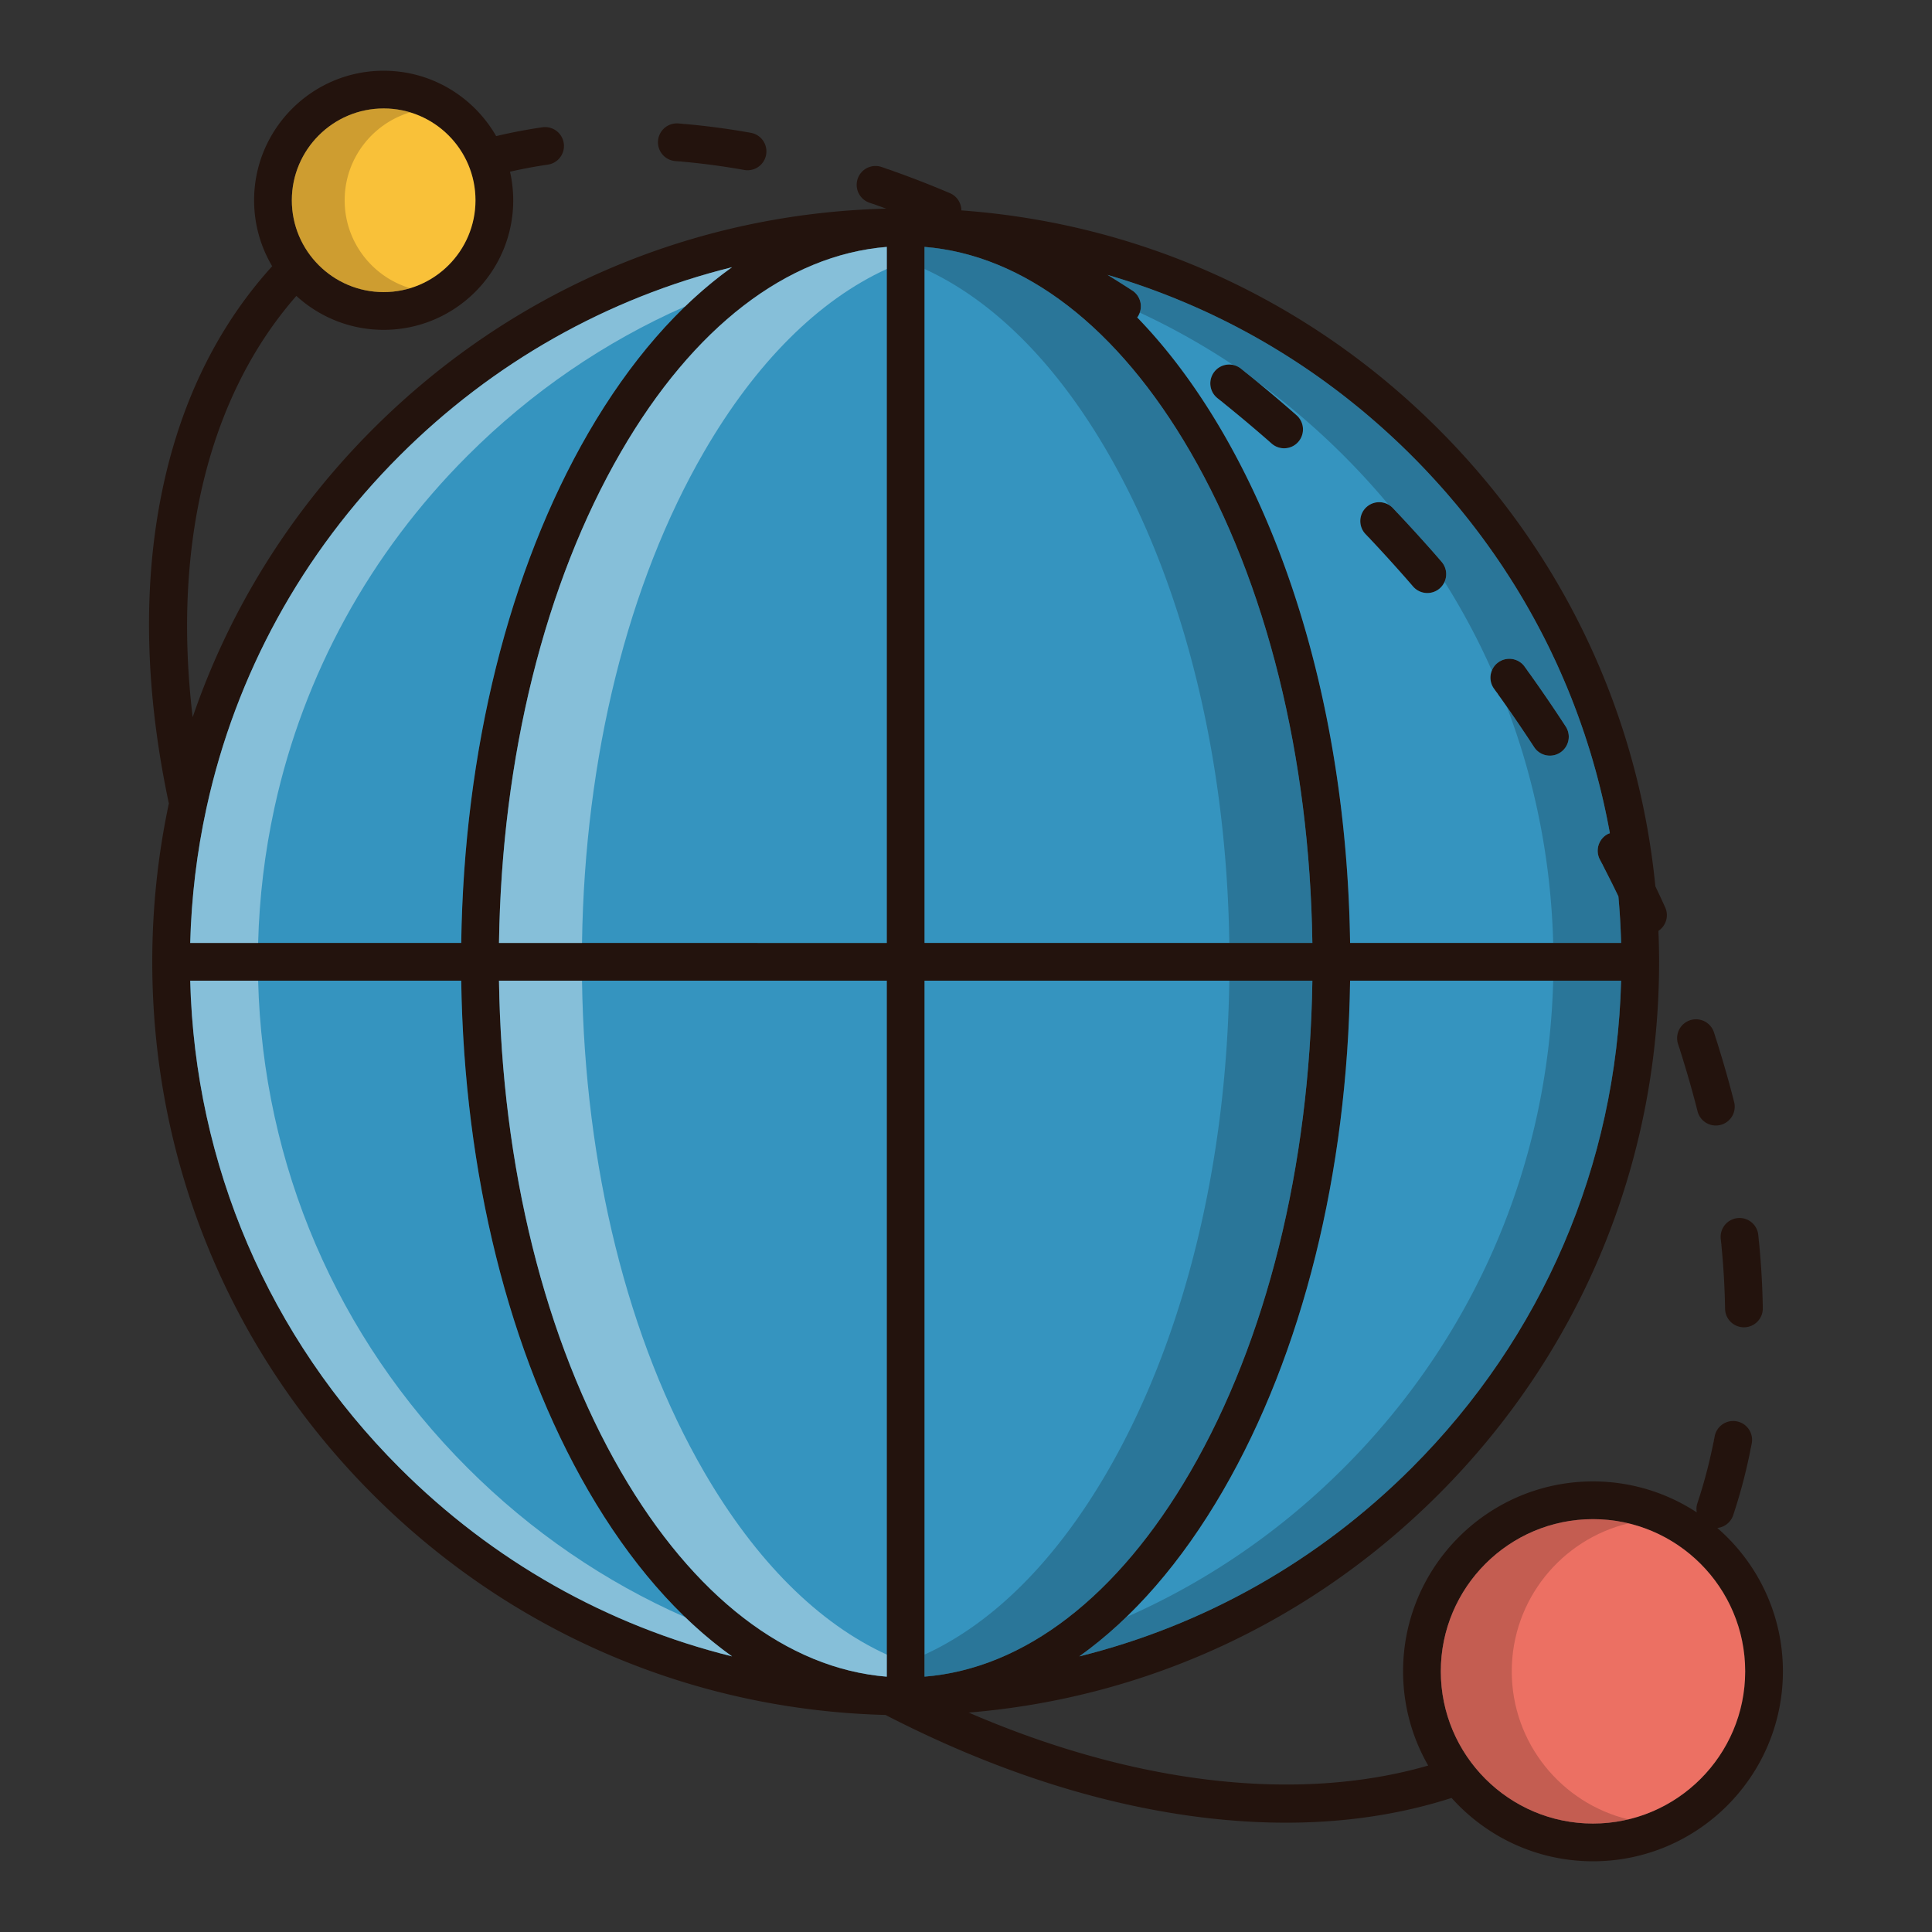
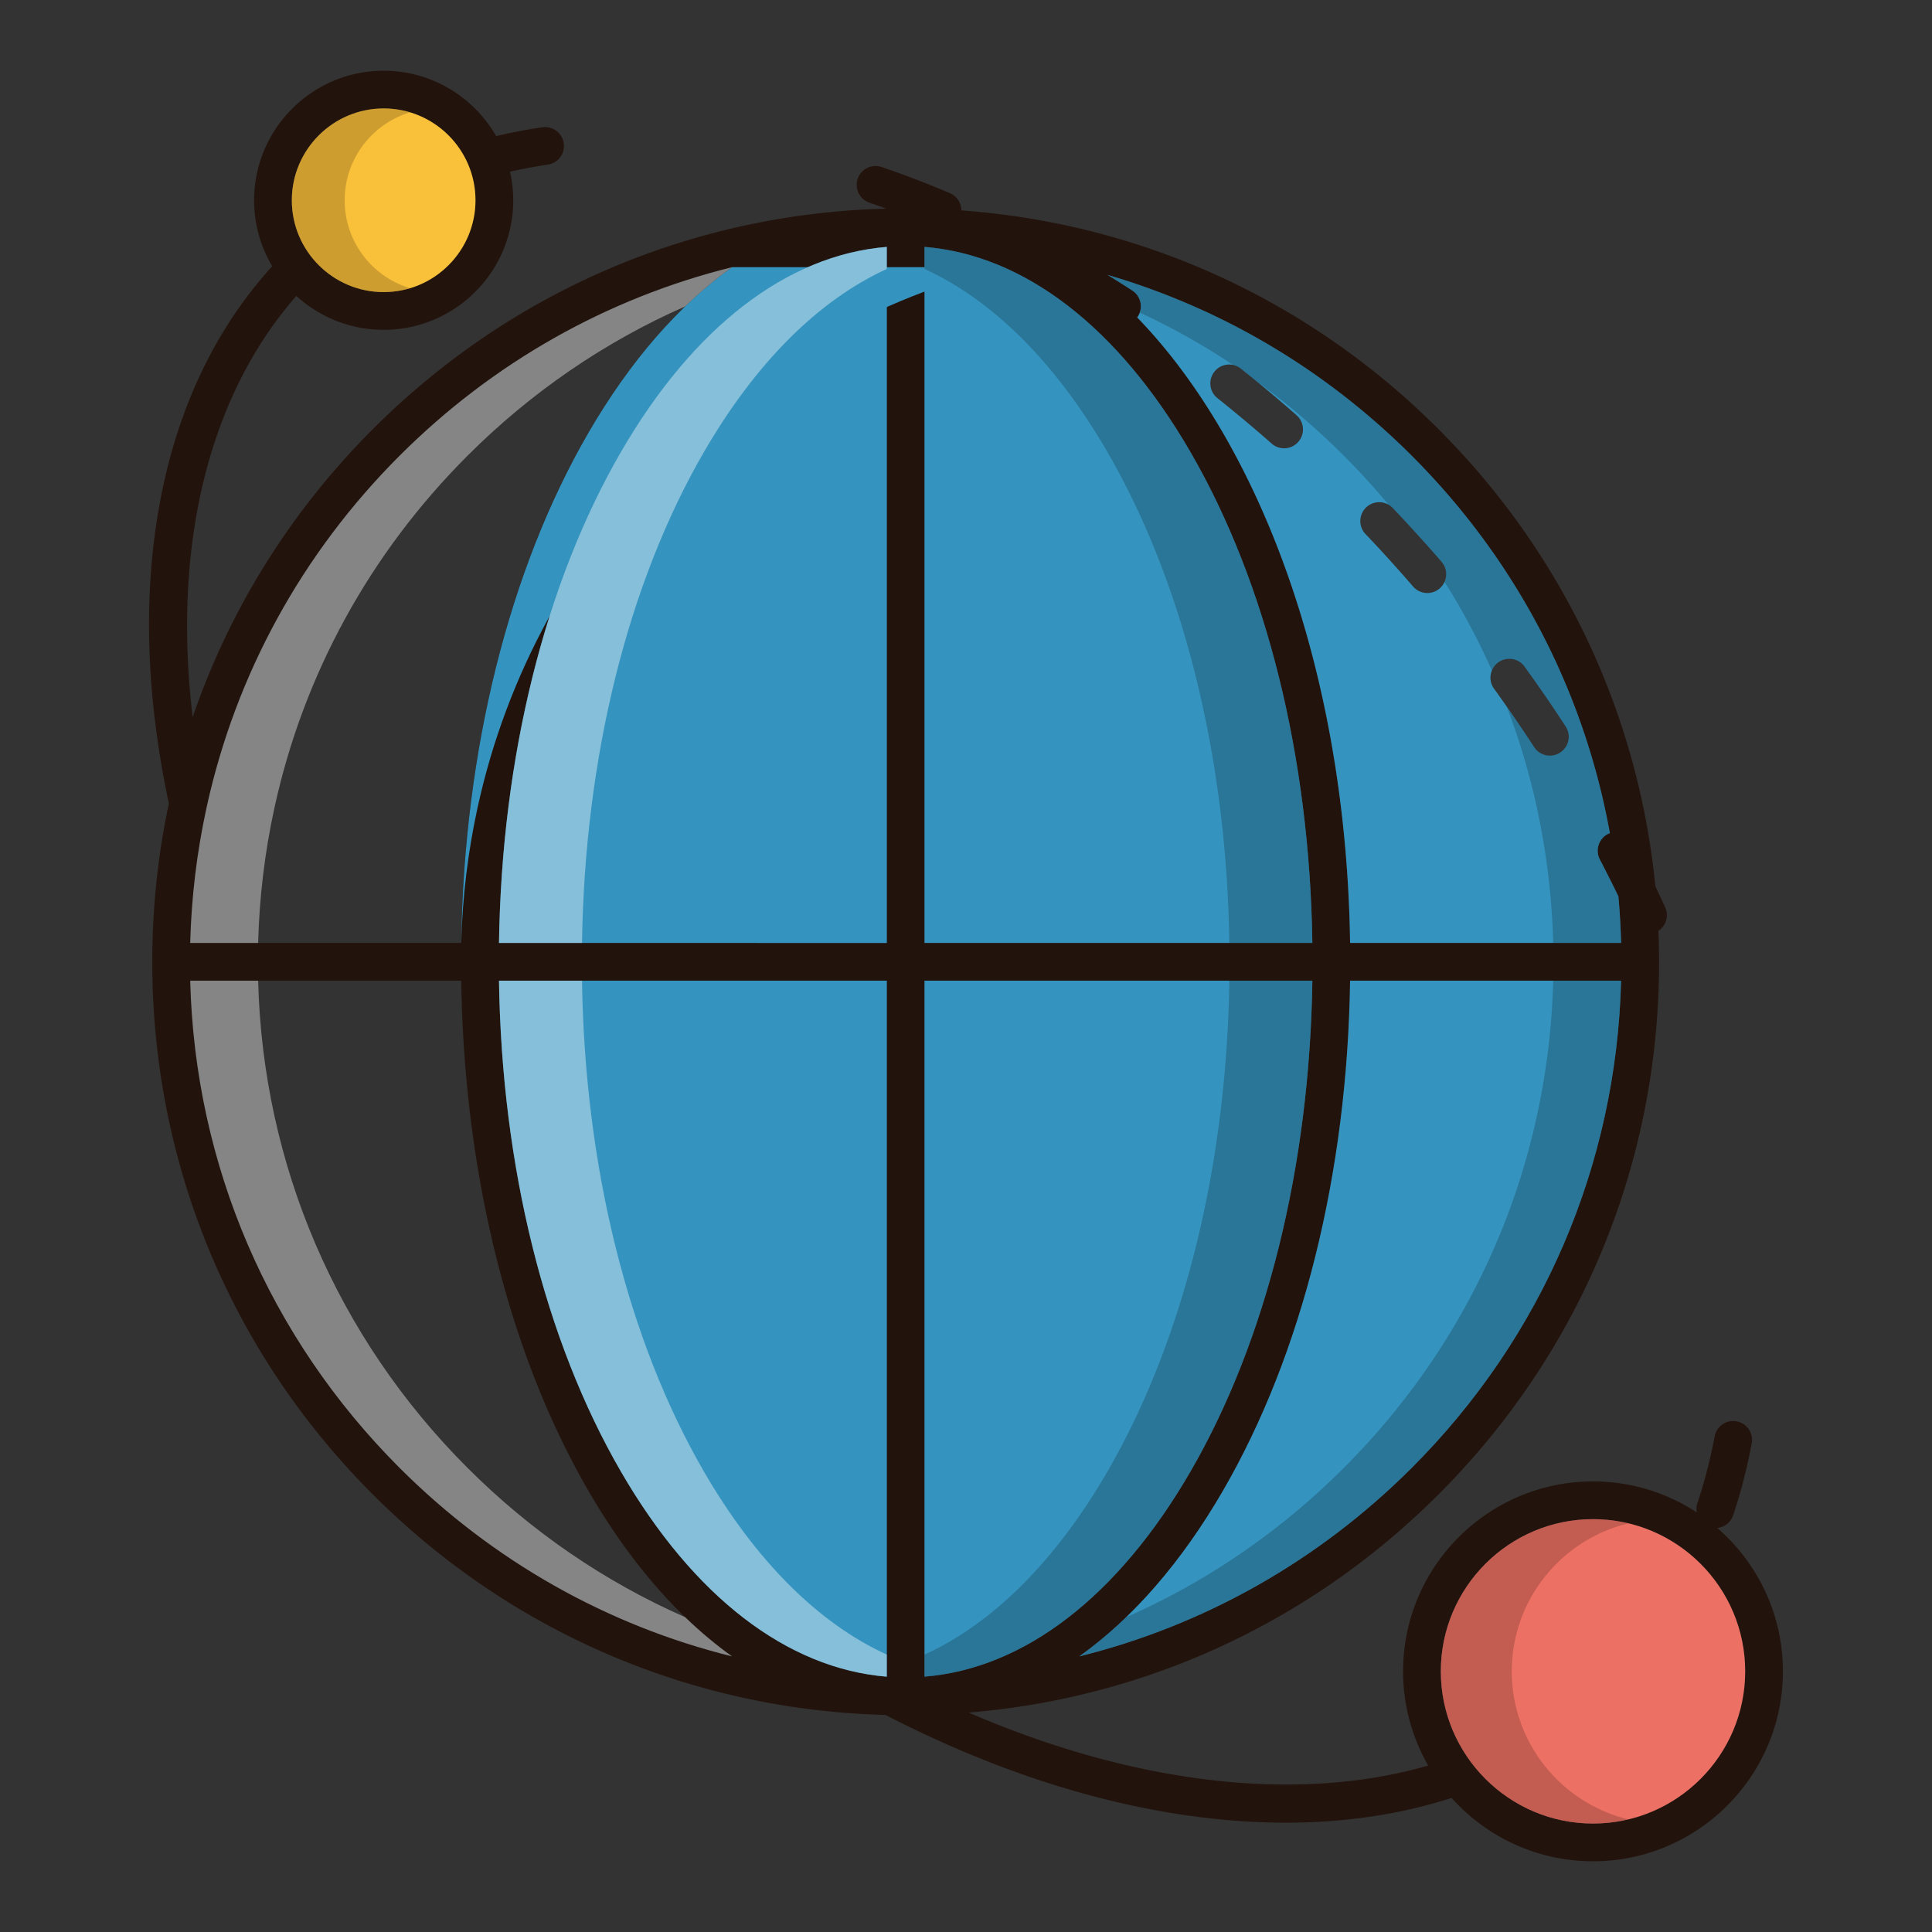
<svg xmlns="http://www.w3.org/2000/svg" height="200" width="200" version="1.1" viewBox="0 0 1024 1024" class="icon">
  <rect x="0" y="0" width="1024" height="1024" fill="#333333" stroke="none" />
-   <path fill="#23130D" d="M890.018 555.23c0.1 0.306 0.21 0.604 0.336 0.892 0.07 0.324 0.154 0.648 0.258 0.97l0.588 1.856 0.038 0.118c0.33 1.05 0.656 2.1 0.976 3.148 0.032 0.12 0.066 0.238 0.102 0.358a552.684 552.684 0 0 1 7.474 26.626 10.002 10.002 0 0 0 19.386-4.918 576.342 576.342 0 0 0-7.646-27.266c-0.03-0.11-0.058-0.216-0.092-0.326-0.378-1.24-0.766-2.484-1.156-3.728l-0.04-0.122-0.576-1.822a10.464 10.464 0 0 0-0.35-0.936 9.878 9.878 0 0 0-0.272-1.014l-0.624-1.922a10 10 0 1 0-19.016 6.204l0.614 1.882zM912.032 656.614l0.208 1.968c0.034 0.324 0.082 0.64 0.144 0.954-0.002 0.326 0.014 0.654 0.046 0.984l0.172 1.798 0.014 0.16c0.978 10.526 1.552 21.016 1.708 31.176a9.998 9.998 0 0 0 9.994 9.848l0.156-0.002a9.996 9.996 0 0 0 9.846-10.15 424.762 424.762 0 0 0-1.794-32.758l-0.192-1.998a10.488 10.488 0 0 0-0.15-1.014 9.654 9.654 0 0 0-0.052-1.044l-0.21-2.024a9.988 9.988 0 0 0-10.996-8.894 10 10 0 0 0-8.894 10.996zM357.96 85.372l1.924 0.156c0.332 0.028 0.662 0.034 0.99 0.036 0.314 0.058 0.632 0.102 0.958 0.132l1.926 0.178h0.016a380.24 380.24 0 0 1 30.878 4.242 10.002 10.002 0 0 0 3.518-19.688 401.21 401.21 0 0 0-32.462-4.46l-0.052-0.004-2.034-0.188a12.08 12.08 0 0 0-1.036-0.04 10.36 10.36 0 0 0-1.004-0.136l-2.064-0.168a9.992 9.992 0 0 0-10.748 9.192 9.996 9.996 0 0 0 9.19 10.748zM688.1 234.22a9.926 9.926 0 0 1-7.5 3.38c-2.34 0-4.7-0.82-6.6-2.5-7.9-6.96-16.02-13.8-24.12-20.36-0.04-0.04-0.08-0.08-0.12-0.1l-1.42-1.16c-0.26-0.2-0.5-0.42-0.74-0.64-0.26-0.18-0.52-0.36-0.78-0.58l-1.56-1.24a9.984 9.984 0 0 1-1.58-14.04 9.988 9.988 0 0 1 14.04-1.6l1.56 1.26c0.28 0.22 0.54 0.44 0.78 0.68 0.28 0.18 0.56 0.38 0.82 0.6l1.56 1.26c0.06 0.02 0.1 0.06 0.14 0.1 8.3 6.72 16.58 13.72 24.64 20.82a10.002 10.002 0 0 1 0.88 14.12zM826.92 398.9a9.968 9.968 0 0 1-13.82-2.94c-5.66-8.68-11.6-17.42-17.66-25.94-0.04-0.06-0.08-0.1-0.12-0.16l-1.16-1.62c-0.18-0.26-0.36-0.54-0.52-0.84-0.22-0.24-0.42-0.48-0.62-0.76l-1.16-1.62a9.992 9.992 0 0 1 2.26-13.96c4.48-3.22 10.74-2.22 13.96 2.26l1.18 1.64c0.2 0.28 0.38 0.56 0.56 0.86 0.22 0.26 0.42 0.52 0.62 0.8l1.06 1.46 0.12 0.18c6.26 8.8 12.4 17.82 18.24 26.8 3.02 4.64 1.7 10.82-2.94 13.84zM763.06 311.88a9.994 9.994 0 0 1-14.1-1.02c-1.42-1.64-2.84-3.28-4.28-4.92-5.66-6.42-11.34-12.68-16.86-18.58l-0.12-0.12-1.24-1.32c-0.22-0.24-0.44-0.48-0.64-0.74-0.24-0.22-0.48-0.44-0.72-0.68l-1.36-1.44c-3.8-4-3.64-10.34 0.36-14.14 4-3.8 10.34-3.64 14.14 0.36l1.38 1.46c0.24 0.24 0.46 0.5 0.68 0.78 0.24 0.22 0.48 0.44 0.72 0.7l1.4 1.48c0.02 0.04 0.06 0.08 0.1 0.12 5.62 6 11.4 12.36 17.18 18.9 1.48 1.7 2.94 3.36 4.38 5.06 3.62 4.16 3.16 10.48-1.02 14.1z" />
  <path fill="#23130D" d="M910.22 809.86a10.006 10.006 0 0 0 8.4-6.76c3.42-10.24 6.32-21 8.62-31.98v-0.02l0.42-2.02c0.08-0.34 0.12-0.68 0.16-1.02 0.1-0.32 0.18-0.68 0.26-1.02l0.38-2.02a9.986 9.986 0 0 0-7.96-11.68 9.97 9.97 0 0 0-11.68 7.96l-0.38 1.92c-0.06 0.32-0.1 0.62-0.14 0.94-0.1 0.3-0.18 0.62-0.24 0.94l-0.38 1.86c0 0.02 0 0.02-0.02 0.04-2.14 10.24-4.84 20.26-8.02 29.78-0.54 1.62-0.58 3.26-0.32 4.82a100.1 100.1 0 0 0-55-16.42c-55.5 0-100.66 45.16-100.66 100.66 0 18.18 4.86 35.22 13.32 49.94-69.26 20.02-155.7 9.9-243.56-28.08 94.02-7.74 181.42-48.06 248.96-115.56 75.44-75.4 116.98-175.66 116.98-282.36 0-5.5-0.14-10.96-0.36-16.4 4.02-2.68 5.64-7.92 3.58-12.44-1.68-3.72-3.42-7.44-5.2-11.16-9.04-91.58-49.08-176.48-115-242.38-68.42-68.42-157.3-108.94-252.84-115.88a9.98 9.98 0 0 0-6.1-9.16c-10.02-4.26-20.18-8.22-30.18-11.76-0.06-0.04-0.12-0.06-0.18-0.08l-1.92-0.68c-0.34-0.1-0.66-0.2-0.98-0.28a9.56 9.56 0 0 0-0.96-0.38l-1.92-0.66c-5.22-1.8-10.9 0.98-12.7 6.22-1.78 5.22 1 10.9 6.22 12.7l1.88 0.64c0.3 0.1 0.62 0.2 0.92 0.28 0.3 0.12 0.6 0.26 0.92 0.36l1.68 0.6c0.06 0.02 0.1 0.04 0.16 0.06 1.1 0.38 2.22 0.8 3.32 1.2-102.8 2.6-199.06 43.84-272.04 116.82-43.76 43.74-76.08 95.84-95.54 152.72-10.88-90.9 8.4-170.18 54.96-223.28 12.2 11.16 28.46 17.98 46.28 17.98 37.86 0 68.66-30.8 68.66-68.66 0-5.22-0.6-10.28-1.7-15.16 6.54-1.48 13.24-2.76 20.02-3.74 5.48-0.8 9.26-5.86 8.46-11.34-0.78-5.46-5.86-9.24-11.32-8.46-8.32 1.22-16.52 2.78-24.5 4.68-11.86-20.68-34.14-34.66-59.62-34.66-37.88 0-68.68 30.82-68.68 68.68 0 12.76 3.5 24.7 9.58 34.94-29.8 32.84-49.68 74.22-59.12 123.14-9.48 49.12-8 103.5 4.36 161.62-5.8 27.28-8.8 55.36-8.8 83.92 0 106.68 41.54 206.96 116.96 282.36 72.9 72.9 169.04 114.14 271.68 116.82 54.02 27.84 107.76 45.76 159.78 53.24 18.02 2.58 35.52 3.86 52.48 3.86 31.24 0 60.6-4.38 87.76-13.12 18.44 20.58 45.22 33.58 74.96 33.58 55.52 0 100.66-45.16 100.66-100.68 0-30.3-13.48-57.52-34.76-75.98zM203.36 57.48c26.82 0 48.66 21.84 48.66 48.68s-21.84 48.66-48.66 48.66c-26.84 0-48.68-21.82-48.68-48.66 0-26.84 21.84-48.68 48.68-48.68zM109.38 428.54c0.1-0.36 0.18-0.72 0.24-1.1 15.38-69.92 50.34-134.1 102.18-185.9 49.42-49.42 110.08-83.5 176.2-99.92-28.26 20.16-54.1 49.76-76.18 87.84-42.1 72.68-65.9 168.32-67.36 270.32H100.82c0.64-24.22 3.52-48.04 8.56-71.24zM211.8 778c-69.28-69.26-108.46-160.62-110.98-258.22h143.64c1.48 101.98 25.26 197.64 67.36 270.3 22.1 38.1 47.94 67.68 76.2 87.84-66.14-16.4-126.8-50.5-176.22-99.92z m258.22 110.68c-52.84-4.3-102.54-42.48-140.88-108.64-40.38-69.68-63.22-161.76-64.66-260.26h205.54v368.9z m0-388.9H264.48c1.44-98.52 24.28-190.6 64.66-260.28 38.34-66.16 88.04-104.34 140.88-108.64v368.92zM748.24 778c-49.44 49.42-110.1 83.5-176.2 99.92 28.26-20.16 54.1-49.74 76.18-87.84 42.1-72.66 65.9-168.32 67.36-270.3h143.64c-2.52 97.6-41.68 188.96-110.98 258.22z m0-536.46c55.32 55.3 91.42 124.68 105.02 200.08-0.36 0.14-0.72 0.24-1.08 0.42a10.02 10.02 0 0 0-4.24 13.5l0.92 1.74c0.14 0.3 0.32 0.6 0.5 0.88 0.12 0.3 0.26 0.6 0.42 0.9l0.88 1.74c0.02 0.02 0.04 0.06 0.04 0.08 2.42 4.72 4.78 9.46 7.08 14.24 0.74 8.16 1.22 16.38 1.44 24.66h-143.64c-1.46-102-25.26-197.64-67.36-270.32-13.8-23.8-29.06-44.28-45.48-61.22 0.12-0.16 0.24-0.3 0.34-0.46 3-4.64 1.68-10.82-2.96-13.82-4.26-2.76-8.58-5.48-12.86-8.12-0.08-0.04-0.16-0.1-0.24-0.14 60.3 17.62 115.56 50.18 161.22 95.84zM490.02 130.86c52.84 4.3 102.54 42.48 140.9 108.64 40.38 69.68 63.2 161.76 64.66 260.28H490.02V130.86z m0 388.92h205.56c-1.46 98.5-24.28 190.58-64.66 260.26-38.36 66.16-88.06 104.34-140.9 108.62V519.78z m354.3 446.74c-44.48 0-80.66-36.2-80.66-80.68 0-44.46 36.18-80.66 80.66-80.66s80.66 36.2 80.66 80.66c0 44.48-36.18 80.68-80.66 80.68z" />
  <path fill="#EC7063" d="M924.98 885.84c0 44.48-36.18 80.68-80.66 80.68s-80.66-36.2-80.66-80.68c0-44.46 36.18-80.66 80.66-80.66s80.66 36.2 80.66 80.66z" />
  <path opacity=".2" fill="#23130D" d="M863.12 964.32c-6.04 1.44-12.34 2.2-18.8 2.2-44.48 0-80.66-36.2-80.66-80.68 0-44.46 36.18-80.66 80.66-80.66 6.46 0 12.76 0.76 18.8 2.22-35.44 8.48-61.86 40.44-61.86 78.44 0 38.02 26.42 69.98 61.86 78.48z" />
  <path fill="#3594BF" d="M859.22 519.78c-2.52 97.6-41.68 188.96-110.98 258.22-49.44 49.42-110.1 83.5-176.2 99.92 28.26-20.16 54.1-49.74 76.18-87.84 42.1-72.66 65.9-168.32 67.36-270.3h143.64z" />
  <path fill="#3594BF" d="M695.58 519.78c-1.46 98.5-24.28 190.58-64.66 260.26-38.36 66.16-88.06 104.34-140.9 108.62V519.78h205.56zM470.02 519.78v368.9c-52.84-4.3-102.54-42.48-140.88-108.64-40.38-69.68-63.22-161.76-64.66-260.26h205.54z" />
-   <path fill="#3594BF" d="M388.02 877.92c-66.14-16.4-126.8-50.5-176.22-99.92-69.28-69.26-108.46-160.62-110.98-258.22h143.64c1.48 101.98 25.26 197.64 67.36 270.3 22.1 38.1 47.94 67.68 76.2 87.84z" />
  <path fill="#F9C139" d="M252.02 106.16c0 26.84-21.84 48.66-48.66 48.66-26.84 0-48.68-21.82-48.68-48.66 0-26.84 21.84-48.68 48.68-48.68 26.82 0 48.66 21.84 48.66 48.68z" />
  <path opacity=".2" fill="#23130D" d="M217.36 152.74a47.72 47.72 0 0 1-14 2.08c-26.84 0-48.68-21.82-48.68-48.66 0-26.84 21.84-48.68 48.68-48.68 4.86 0 9.56 0.72 14 2.08-20.04 6-34.68 24.62-34.68 46.6s14.64 40.58 34.68 46.58z" />
-   <path fill="#3594BF" d="M388 141.62c-28.26 20.16-54.1 49.76-76.18 87.84-42.1 72.68-65.9 168.32-67.36 270.32H100.82c0.64-24.22 3.52-48.04 8.56-71.24 0.1-0.36 0.18-0.72 0.24-1.1 15.38-69.92 50.34-134.1 102.18-185.9 49.42-49.42 110.08-83.5 176.2-99.92z" />
+   <path fill="#3594BF" d="M388 141.62c-28.26 20.16-54.1 49.76-76.18 87.84-42.1 72.68-65.9 168.32-67.36 270.32c0.64-24.22 3.52-48.04 8.56-71.24 0.1-0.36 0.18-0.72 0.24-1.1 15.38-69.92 50.34-134.1 102.18-185.9 49.42-49.42 110.08-83.5 176.2-99.92z" />
  <path opacity=".4" fill="#FFFFFF" d="M388.02 877.92c-66.14-16.4-126.8-50.5-176.22-99.92-69.28-69.26-108.46-160.62-110.98-258.22h36c2.52 97.6 41.7 188.96 110.98 258.22 33.82 33.82 72.88 60.46 115.38 79.16 8.04 7.76 16.32 14.68 24.84 20.76zM388 141.62c-8.52 6.08-16.82 13.02-24.86 20.78-42.46 18.7-81.54 45.34-115.34 79.14-51.84 51.8-86.8 115.98-102.18 185.9-0.06 0.38-0.14 0.74-0.24 1.1-5.04 23.2-7.92 47.02-8.56 71.24h-36c0.64-24.22 3.52-48.04 8.56-71.24 0.1-0.36 0.18-0.72 0.24-1.1 15.38-69.92 50.34-134.1 102.18-185.9 49.42-49.42 110.08-83.5 176.2-99.92z" />
  <path fill="#3594BF" d="M470.02 130.86v368.92H264.48c1.44-98.52 24.28-190.6 64.66-260.28 38.34-66.16 88.04-104.34 140.88-108.64z" />
  <path opacity=".4" fill="#FFFFFF" d="M470.02 876.98v11.7c-52.84-4.3-102.54-42.48-140.88-108.64-40.38-69.68-63.22-161.76-64.66-260.26h44c1.44 98.5 24.28 190.58 64.66 260.26 27.48 47.4 60.78 80.44 96.88 96.94zM470.02 130.86v11.7c-36.1 16.5-69.4 49.54-96.88 96.94-40.38 69.68-63.22 161.76-64.66 260.28h-44c1.44-98.52 24.28-190.6 64.66-260.28 38.34-66.16 88.04-104.34 140.88-108.64z" />
  <path fill="#3594BF" d="M695.58 499.78H490.02V130.86c52.84 4.3 102.54 42.48 140.9 108.64 40.38 69.68 63.2 161.76 64.66 260.28z" />
  <path fill="#3594BF" d="M859 493.58c-0.06-1.66-0.14-3.3-0.24-4.96l-0.12-2.22c-0.24-3.78-0.52-7.54-0.86-11.3-2.3-4.78-4.66-9.5-7.08-14.22 0-0.02-0.02-0.06-0.04-0.08l-0.88-1.74c-0.16-0.3-0.3-0.6-0.42-0.9-0.18-0.28-0.36-0.58-0.5-0.88l-0.92-1.74a10.02 10.02 0 0 1 4.24-13.5c0.36-0.18 0.72-0.28 1.08-0.42-0.32-1.8-0.66-3.58-1.02-5.38-0.16-0.86-0.32-1.7-0.5-2.56-0.06-0.26-0.1-0.52-0.16-0.78-0.3-1.46-0.6-2.9-0.92-4.36-0.08-0.32-0.16-0.64-0.22-0.98 0-0.04-0.02-0.08-0.02-0.12-0.96-4.36-2-8.72-3.12-13.04-0.56-2.16-1.12-4.32-1.72-6.46-0.44-1.54-0.86-3.08-1.32-4.62-0.82-2.9-1.7-5.78-2.62-8.64-0.46-1.48-0.94-2.92-1.42-4.38-0.24-0.78-0.5-1.56-0.78-2.32-0.52-1.56-1.04-3.1-1.6-4.64-0.16-0.48-0.32-0.98-0.52-1.46-0.62-1.76-1.26-3.52-1.92-5.28-0.1-0.32-0.22-0.62-0.36-0.94-0.52-1.42-1.06-2.82-1.62-4.22-0.38-1.04-0.8-2.08-1.22-3.1-0.52-1.3-1.04-2.6-1.58-3.9-0.28-0.7-0.58-1.4-0.9-2.1-0.48-1.2-1-2.4-1.54-3.6-0.56-1.34-1.14-2.68-1.76-4-0.28-0.68-0.58-1.34-0.88-2-0.7-1.56-1.42-3.1-2.18-4.66-1.2-2.6-2.44-5.16-3.72-7.7-0.94-1.88-1.88-3.74-2.86-5.6-1.48-2.84-3-5.68-4.56-8.48-0.88-1.6-1.78-3.18-2.68-4.76-1.18-2.08-2.38-4.12-3.62-6.18-1.58-2.66-3.2-5.3-4.88-7.92-0.86-1.38-1.76-2.76-2.66-4.12-1.06-1.68-2.16-3.34-3.28-4.98-0.62-0.94-1.26-1.88-1.92-2.8-0.84-1.26-1.72-2.52-2.62-3.76-0.18-0.3-0.38-0.6-0.62-0.88-1.26-1.8-2.56-3.58-3.86-5.36-1.32-1.8-2.66-3.58-4.02-5.36-0.28-0.38-0.56-0.76-0.88-1.14-0.8-1.06-1.64-2.12-2.46-3.18-0.8-1.02-1.62-2.04-2.44-3.06-1.34-1.68-2.7-3.34-4.06-5-0.96-1.12-1.9-2.24-2.86-3.36-1.98-2.36-4-4.68-6.08-6.98-1.6-1.8-3.24-3.6-4.9-5.38-1.64-1.78-3.32-3.56-5.02-5.32-1.68-1.76-3.4-3.5-5.12-5.22-3.44-3.44-6.94-6.82-10.5-10.1-1.22-1.14-2.46-2.26-3.7-3.38-1.6-1.46-3.22-2.9-4.86-4.32-1.56-1.36-3.14-2.72-4.72-4.06-2-1.7-4.02-3.38-6.06-5-1.22-1-2.44-1.98-3.66-2.94-0.28-0.24-0.56-0.46-0.86-0.68-1.46-1.16-2.96-2.32-4.44-3.44-0.14-0.12-0.28-0.24-0.42-0.32-1.3-1-2.6-1.96-3.9-2.92-9.4-6.98-19.1-13.48-29.06-19.5-1.3-0.8-2.62-1.6-3.94-2.36-1.36-0.82-2.72-1.6-4.1-2.38-1.52-0.88-3.06-1.74-4.62-2.6-0.26-0.16-0.54-0.32-0.82-0.46-1.44-0.78-2.88-1.58-4.34-2.34-0.38-0.22-0.76-0.42-1.16-0.62-1.28-0.68-2.56-1.36-3.86-2.02-0.42-0.22-0.84-0.44-1.26-0.64-1.56-0.8-3.14-1.58-4.72-2.36-1.76-0.86-3.54-1.72-5.3-2.56-1.78-0.84-3.56-1.66-5.34-2.46-1.88-0.86-3.8-1.7-5.7-2.52-1.9-0.82-3.82-1.64-5.74-2.42-0.42-0.18-0.84-0.36-1.28-0.54-1.84-0.76-3.7-1.5-5.56-2.22-1.88-0.74-3.78-1.46-5.68-2.16-0.22-0.1-0.42-0.18-0.64-0.24-2.02-0.76-4.04-1.5-6.08-2.2-1.82-0.64-3.64-1.26-5.48-1.88-0.34-0.12-0.7-0.24-1.04-0.34-4.1-1.36-8.22-2.64-12.38-3.86 0.08 0.04 0.16 0.1 0.24 0.14 4.28 2.64 8.6 5.36 12.86 8.12a9.98 9.98 0 0 1 3.98 11.72c-0.24 0.72-0.58 1.42-1.02 2.1-0.1 0.16-0.22 0.3-0.34 0.46 16.42 16.94 31.68 37.42 45.48 61.22 42.1 72.68 65.9 168.32 67.36 270.32h143.64c-0.06-2.06-0.12-4.14-0.22-6.2z m-170.9-259.36a9.926 9.926 0 0 1-7.5 3.38c-2.34 0-4.7-0.82-6.6-2.5-7.9-6.96-16.02-13.8-24.12-20.36-0.04-0.04-0.08-0.08-0.12-0.1l-1.42-1.16c-0.26-0.2-0.5-0.42-0.74-0.64-0.26-0.18-0.52-0.36-0.78-0.58l-1.56-1.24a9.984 9.984 0 0 1-1.58-14.04 9.948 9.948 0 0 1 9.86-3.56c1.48 0.3 2.92 0.96 4.18 1.96l1.56 1.26c0.28 0.22 0.54 0.44 0.78 0.68 0.28 0.18 0.56 0.38 0.82 0.6l1.56 1.26c0.06 0.02 0.1 0.06 0.14 0.1 1.12 0.92 2.26 1.84 3.38 2.76 7.16 5.86 14.3 11.92 21.26 18.06a10.002 10.002 0 0 1 0.88 14.12z m74.96 77.66a9.994 9.994 0 0 1-14.1-1.02c-1.42-1.64-2.84-3.28-4.28-4.92-5.66-6.42-11.34-12.68-16.86-18.58l-0.12-0.12-1.24-1.32c-0.22-0.24-0.44-0.48-0.64-0.74-0.24-0.22-0.48-0.44-0.72-0.68l-1.36-1.44c-3.8-4-3.64-10.34 0.36-14.14a10 10 0 0 1 11.86-1.42c0.82 0.46 1.6 1.06 2.28 1.78l1.38 1.46c0.24 0.24 0.46 0.5 0.68 0.78 0.24 0.22 0.48 0.44 0.72 0.7l1.4 1.48c0.02 0.04 0.06 0.08 0.1 0.12 5.62 6 11.4 12.36 17.18 18.9 1.48 1.7 2.94 3.36 4.38 5.06a9.976 9.976 0 0 1 1.56 10.62c-0.58 1.3-1.44 2.48-2.58 3.48z m63.86 87.02a9.968 9.968 0 0 1-13.82-2.94 807.846 807.846 0 0 0-17.66-25.94c-0.04-0.06-0.08-0.1-0.12-0.16l-1.16-1.62c-0.18-0.26-0.36-0.54-0.52-0.84-0.22-0.24-0.42-0.48-0.62-0.76l-1.16-1.62a9.944 9.944 0 0 1-1.14-9.62c0.66-1.68 1.82-3.2 3.4-4.34 4.48-3.22 10.74-2.22 13.96 2.26l1.18 1.64c0.2 0.28 0.38 0.56 0.56 0.86 0.22 0.26 0.42 0.52 0.62 0.8l1.06 1.46 0.12 0.18c6.26 8.8 12.4 17.82 18.24 26.8 3.02 4.64 1.7 10.82-2.94 13.84z" />
  <path opacity=".2" d="M572.02 877.92c66.14-16.4 126.8-50.5 176.22-99.92 69.28-69.26 108.46-160.62 110.98-258.22h-36c-2.52 97.6-41.7 188.96-110.98 258.22-33.82 33.82-72.88 60.46-115.38 79.16-8.04 7.76-16.32 14.68-24.84 20.76zM859.22 499.78h-36c-0.64-24.22-3.52-48.04-8.56-71.24-0.1-0.36-0.18-0.72-0.24-1.1-3.98-18.08-9.26-35.76-15.82-52.94 4.96 7.08 9.82 14.3 14.5 21.46a9.968 9.968 0 0 0 13.82 2.94 9.99 9.99 0 0 0 2.94-13.84c-5.84-8.98-11.98-18-18.24-26.8l-0.12-0.18-1.06-1.46c-0.2-0.28-0.4-0.54-0.62-0.8-0.18-0.3-0.36-0.58-0.56-0.86l-1.18-1.64c-3.22-4.48-9.48-5.48-13.96-2.26a9.78 9.78 0 0 0-3.4 4.34c-7.2-16.22-15.58-31.92-25.08-47 1.54-3.44 1.06-7.6-1.56-10.62-1.44-1.7-2.9-3.36-4.38-5.06-5.78-6.54-11.56-12.9-17.18-18.9-0.04-0.04-0.08-0.08-0.1-0.12l-1.4-1.48c-0.24-0.26-0.48-0.48-0.72-0.7-0.22-0.28-0.44-0.54-0.68-0.78l-1.38-1.46c-0.68-0.72-1.46-1.32-2.28-1.78-7.46-8.96-15.38-17.62-23.72-25.96a383.57 383.57 0 0 0-46.28-39.5c-1.12-0.92-2.26-1.84-3.38-2.76a0.36 0.36 0 0 0-0.14-0.1l-1.56-1.26c-0.26-0.22-0.54-0.42-0.82-0.6-0.24-0.24-0.5-0.46-0.78-0.68l-1.56-1.26c-1.26-1-2.7-1.66-4.18-1.96-15.82-10.52-32.34-19.78-49.44-27.74a9.98 9.98 0 0 0-3.98-11.72c-4.26-2.76-8.58-5.48-12.86-8.12-0.08-0.04-0.16-0.1-0.24-0.14 4.16 1.2 8.28 2.48 12.38 3.86 0.34 0.1 0.7 0.22 1.04 0.34 1.84 0.62 3.66 1.24 5.48 1.88 2.04 0.7 4.06 1.44 6.08 2.2 0.22 0.06 0.42 0.14 0.64 0.24 1.9 0.7 3.8 1.42 5.68 2.16 1.86 0.72 3.72 1.46 5.56 2.22 0.44 0.18 0.86 0.36 1.28 0.54 1.92 0.78 3.84 1.6 5.74 2.42 1.9 0.82 3.82 1.66 5.7 2.52 1.78 0.8 3.56 1.62 5.34 2.46 1.76 0.84 3.54 1.7 5.3 2.56 1.58 0.78 3.16 1.56 4.72 2.36 0.42 0.2 0.84 0.42 1.26 0.64 1.3 0.66 2.58 1.34 3.86 2.02 0.4 0.2 0.78 0.4 1.16 0.62 1.46 0.76 2.9 1.56 4.34 2.34 0.28 0.14 0.56 0.3 0.82 0.46 1.56 0.86 3.1 1.72 4.62 2.6 1.38 0.78 2.74 1.56 4.1 2.38 1.32 0.76 2.64 1.56 3.94 2.36 9.96 6.02 19.66 12.52 29.06 19.5 1.3 0.96 2.6 1.92 3.9 2.92 0.14 0.08 0.28 0.2 0.42 0.32 1.48 1.12 2.98 2.28 4.44 3.44 0.3 0.22 0.58 0.44 0.86 0.68 1.22 0.96 2.44 1.94 3.66 2.94 2.04 1.62 4.06 3.3 6.06 5 1.58 1.34 3.16 2.7 4.72 4.06 1.64 1.42 3.26 2.86 4.86 4.32 1.24 1.12 2.48 2.24 3.7 3.38 3.56 3.28 7.06 6.66 10.5 10.1 1.72 1.72 3.44 3.46 5.12 5.22 1.7 1.76 3.38 3.54 5.02 5.32 1.66 1.78 3.3 3.58 4.9 5.38 2.08 2.3 4.1 4.62 6.08 6.98 0.96 1.12 1.9 2.24 2.86 3.36 1.36 1.66 2.72 3.32 4.06 5 0.82 1.02 1.64 2.04 2.44 3.06 0.82 1.06 1.66 2.12 2.46 3.18 0.32 0.38 0.6 0.76 0.88 1.14a340.084 340.084 0 0 1 7.88 10.72c0.24 0.28 0.44 0.58 0.62 0.88 0.9 1.24 1.78 2.5 2.62 3.76 0.66 0.92 1.3 1.86 1.92 2.8 1.12 1.64 2.22 3.3 3.28 4.98 0.9 1.36 1.8 2.74 2.66 4.12 1.68 2.62 3.3 5.26 4.88 7.92 1.24 2.06 2.44 4.1 3.62 6.18 0.9 1.58 1.8 3.16 2.68 4.76 1.56 2.8 3.08 5.64 4.56 8.48 0.98 1.86 1.92 3.72 2.86 5.6 1.28 2.54 2.52 5.1 3.72 7.7 0.76 1.56 1.48 3.1 2.18 4.66 0.3 0.66 0.6 1.32 0.88 2 0.62 1.32 1.2 2.66 1.76 4 0.54 1.2 1.06 2.4 1.54 3.6 0.32 0.7 0.62 1.4 0.9 2.1 0.54 1.3 1.06 2.6 1.58 3.9 0.42 1.02 0.84 2.06 1.22 3.1 0.56 1.4 1.1 2.8 1.62 4.22 0.14 0.32 0.26 0.62 0.36 0.94 0.66 1.76 1.3 3.52 1.92 5.28 0.2 0.48 0.36 0.98 0.52 1.46 0.56 1.54 1.08 3.08 1.6 4.64 0.28 0.76 0.54 1.54 0.78 2.32 0.48 1.46 0.96 2.9 1.42 4.38 0.92 2.86 1.8 5.74 2.62 8.64 0.46 1.54 0.88 3.08 1.32 4.62 0.6 2.14 1.16 4.3 1.72 6.46a363.4 363.4 0 0 1 3.12 13.04c0 0.04 0.02 0.08 0.02 0.12 0.06 0.34 0.14 0.66 0.22 0.98 0.32 1.46 0.62 2.9 0.92 4.36 0.06 0.26 0.1 0.52 0.16 0.78 0.18 0.86 0.34 1.7 0.5 2.56 0.36 1.8 0.7 3.58 1.02 5.38-0.36 0.14-0.72 0.24-1.08 0.42a10.02 10.02 0 0 0-4.24 13.5l0.92 1.74c0.14 0.3 0.32 0.6 0.5 0.88 0.12 0.3 0.26 0.6 0.42 0.9l0.88 1.74c0.02 0.02 0.04 0.06 0.04 0.08 2.42 4.72 4.78 9.44 7.08 14.22 0.34 3.76 0.62 7.52 0.86 11.3l0.12 2.22c0.1 1.66 0.18 3.3 0.24 4.96 0.1 2.06 0.16 4.14 0.22 6.2zM490.02 876.98v11.7c52.84-4.3 102.54-42.48 140.88-108.64 40.38-69.68 63.22-161.76 64.66-260.26h-44c-1.44 98.5-24.28 190.58-64.66 260.26-27.48 47.4-60.78 80.44-96.88 96.94zM490.02 130.86v11.7c36.1 16.5 69.4 49.54 96.88 96.94 40.38 69.68 63.22 161.76 64.66 260.28h44c-1.44-98.52-24.28-190.6-64.66-260.28-38.34-66.16-88.04-104.34-140.88-108.64z" />
</svg>